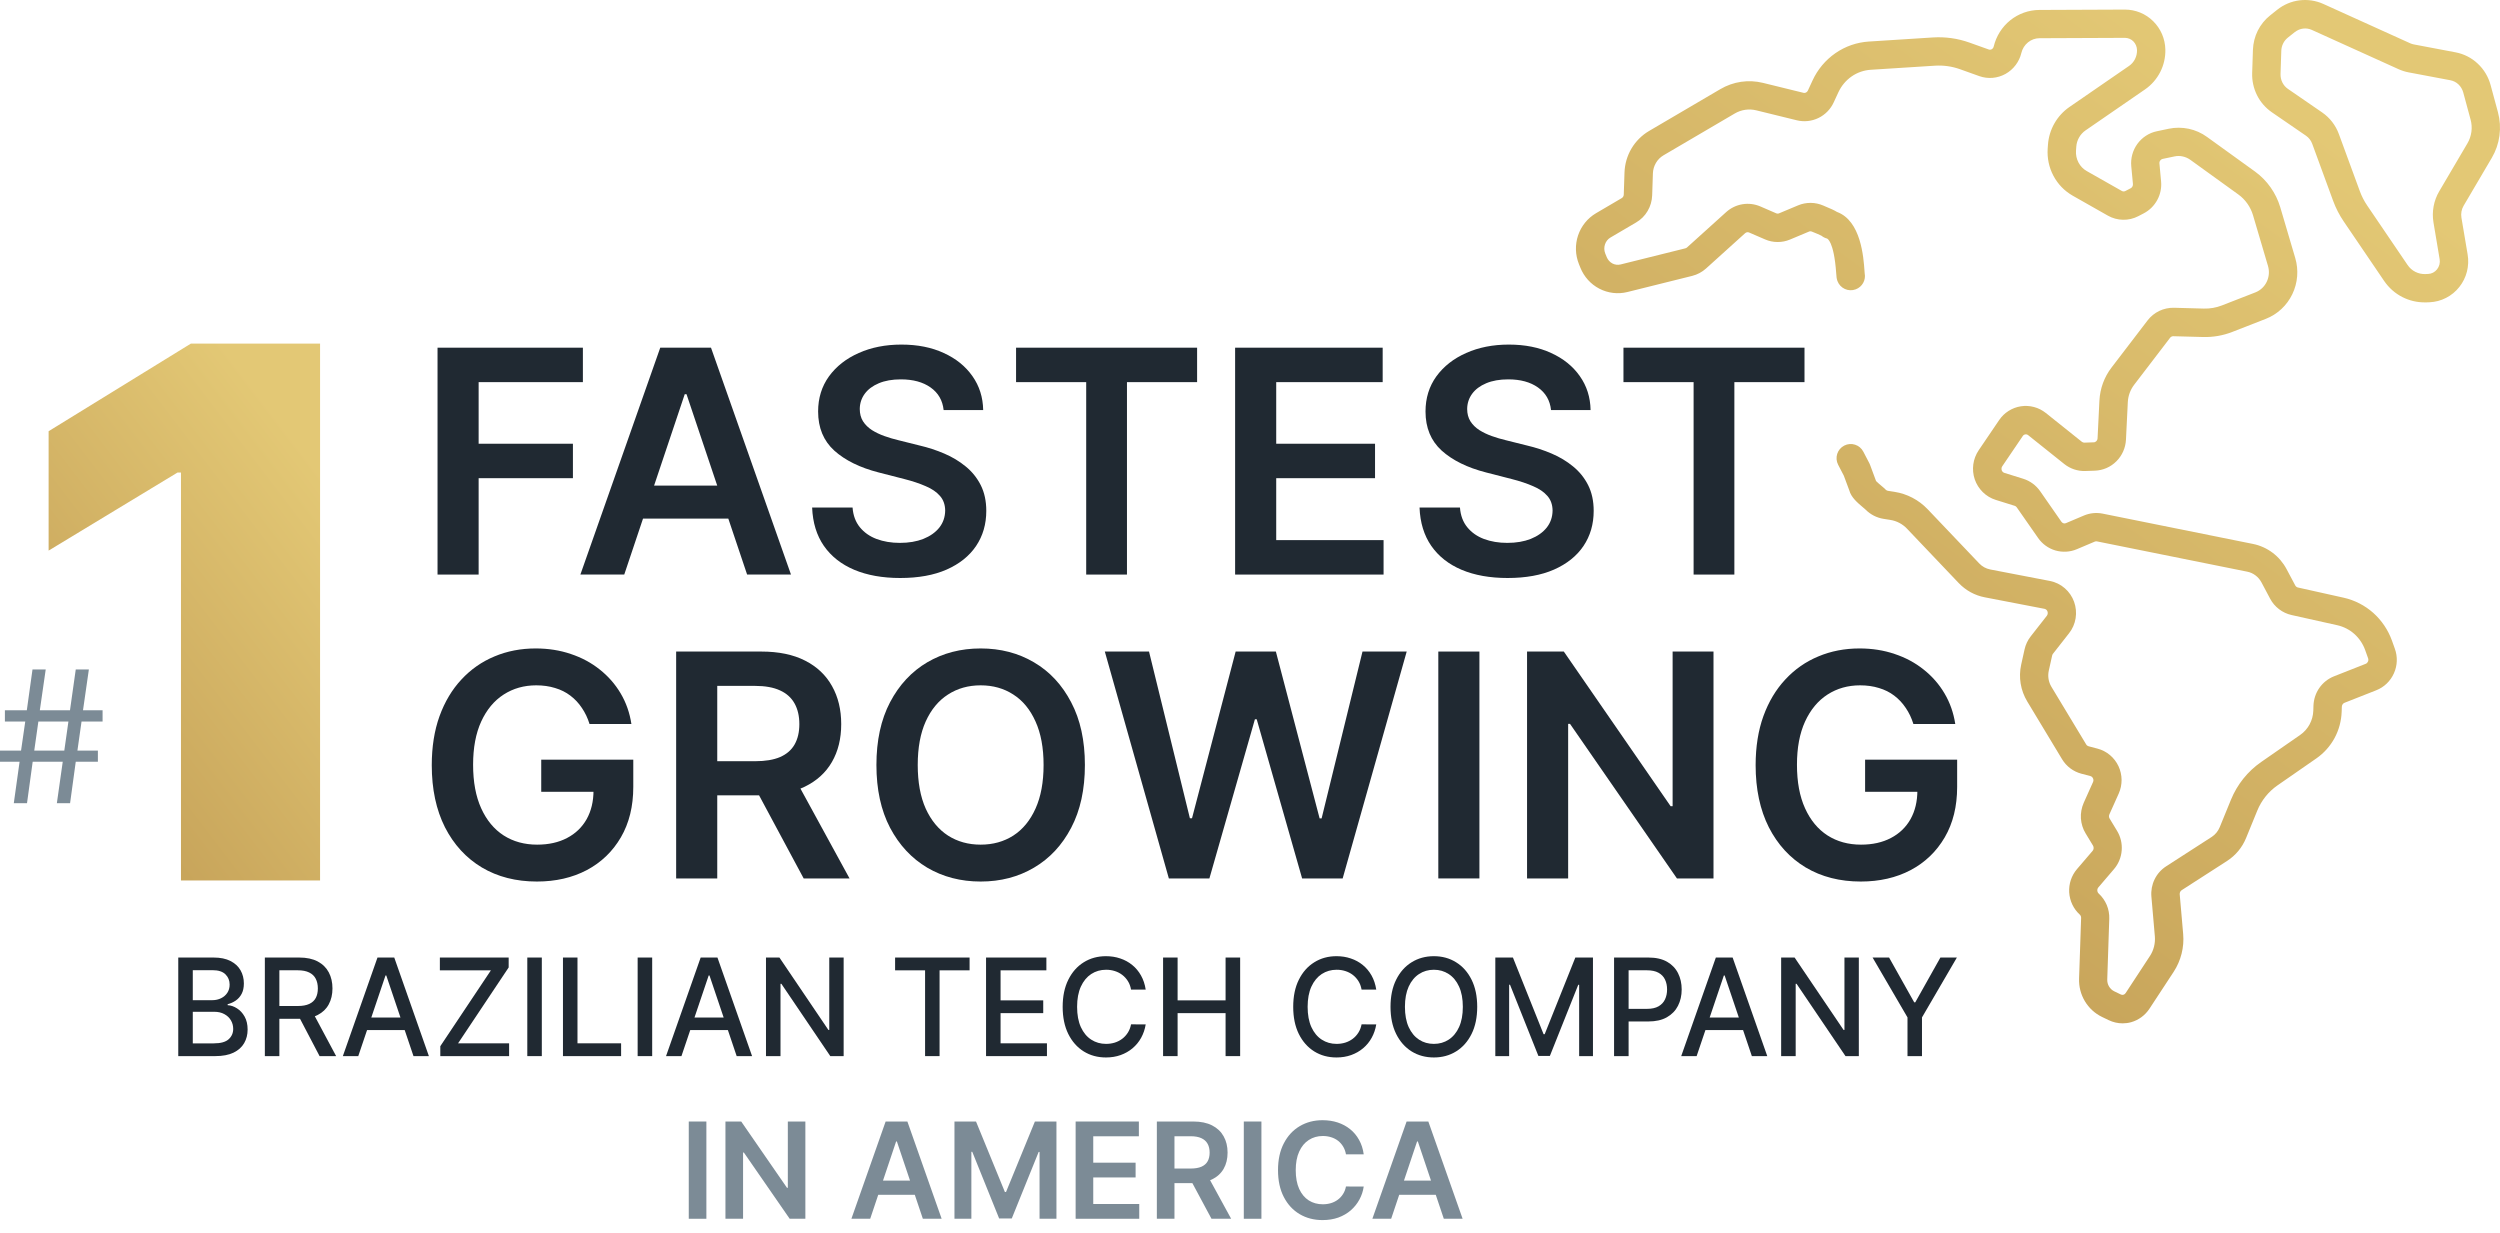
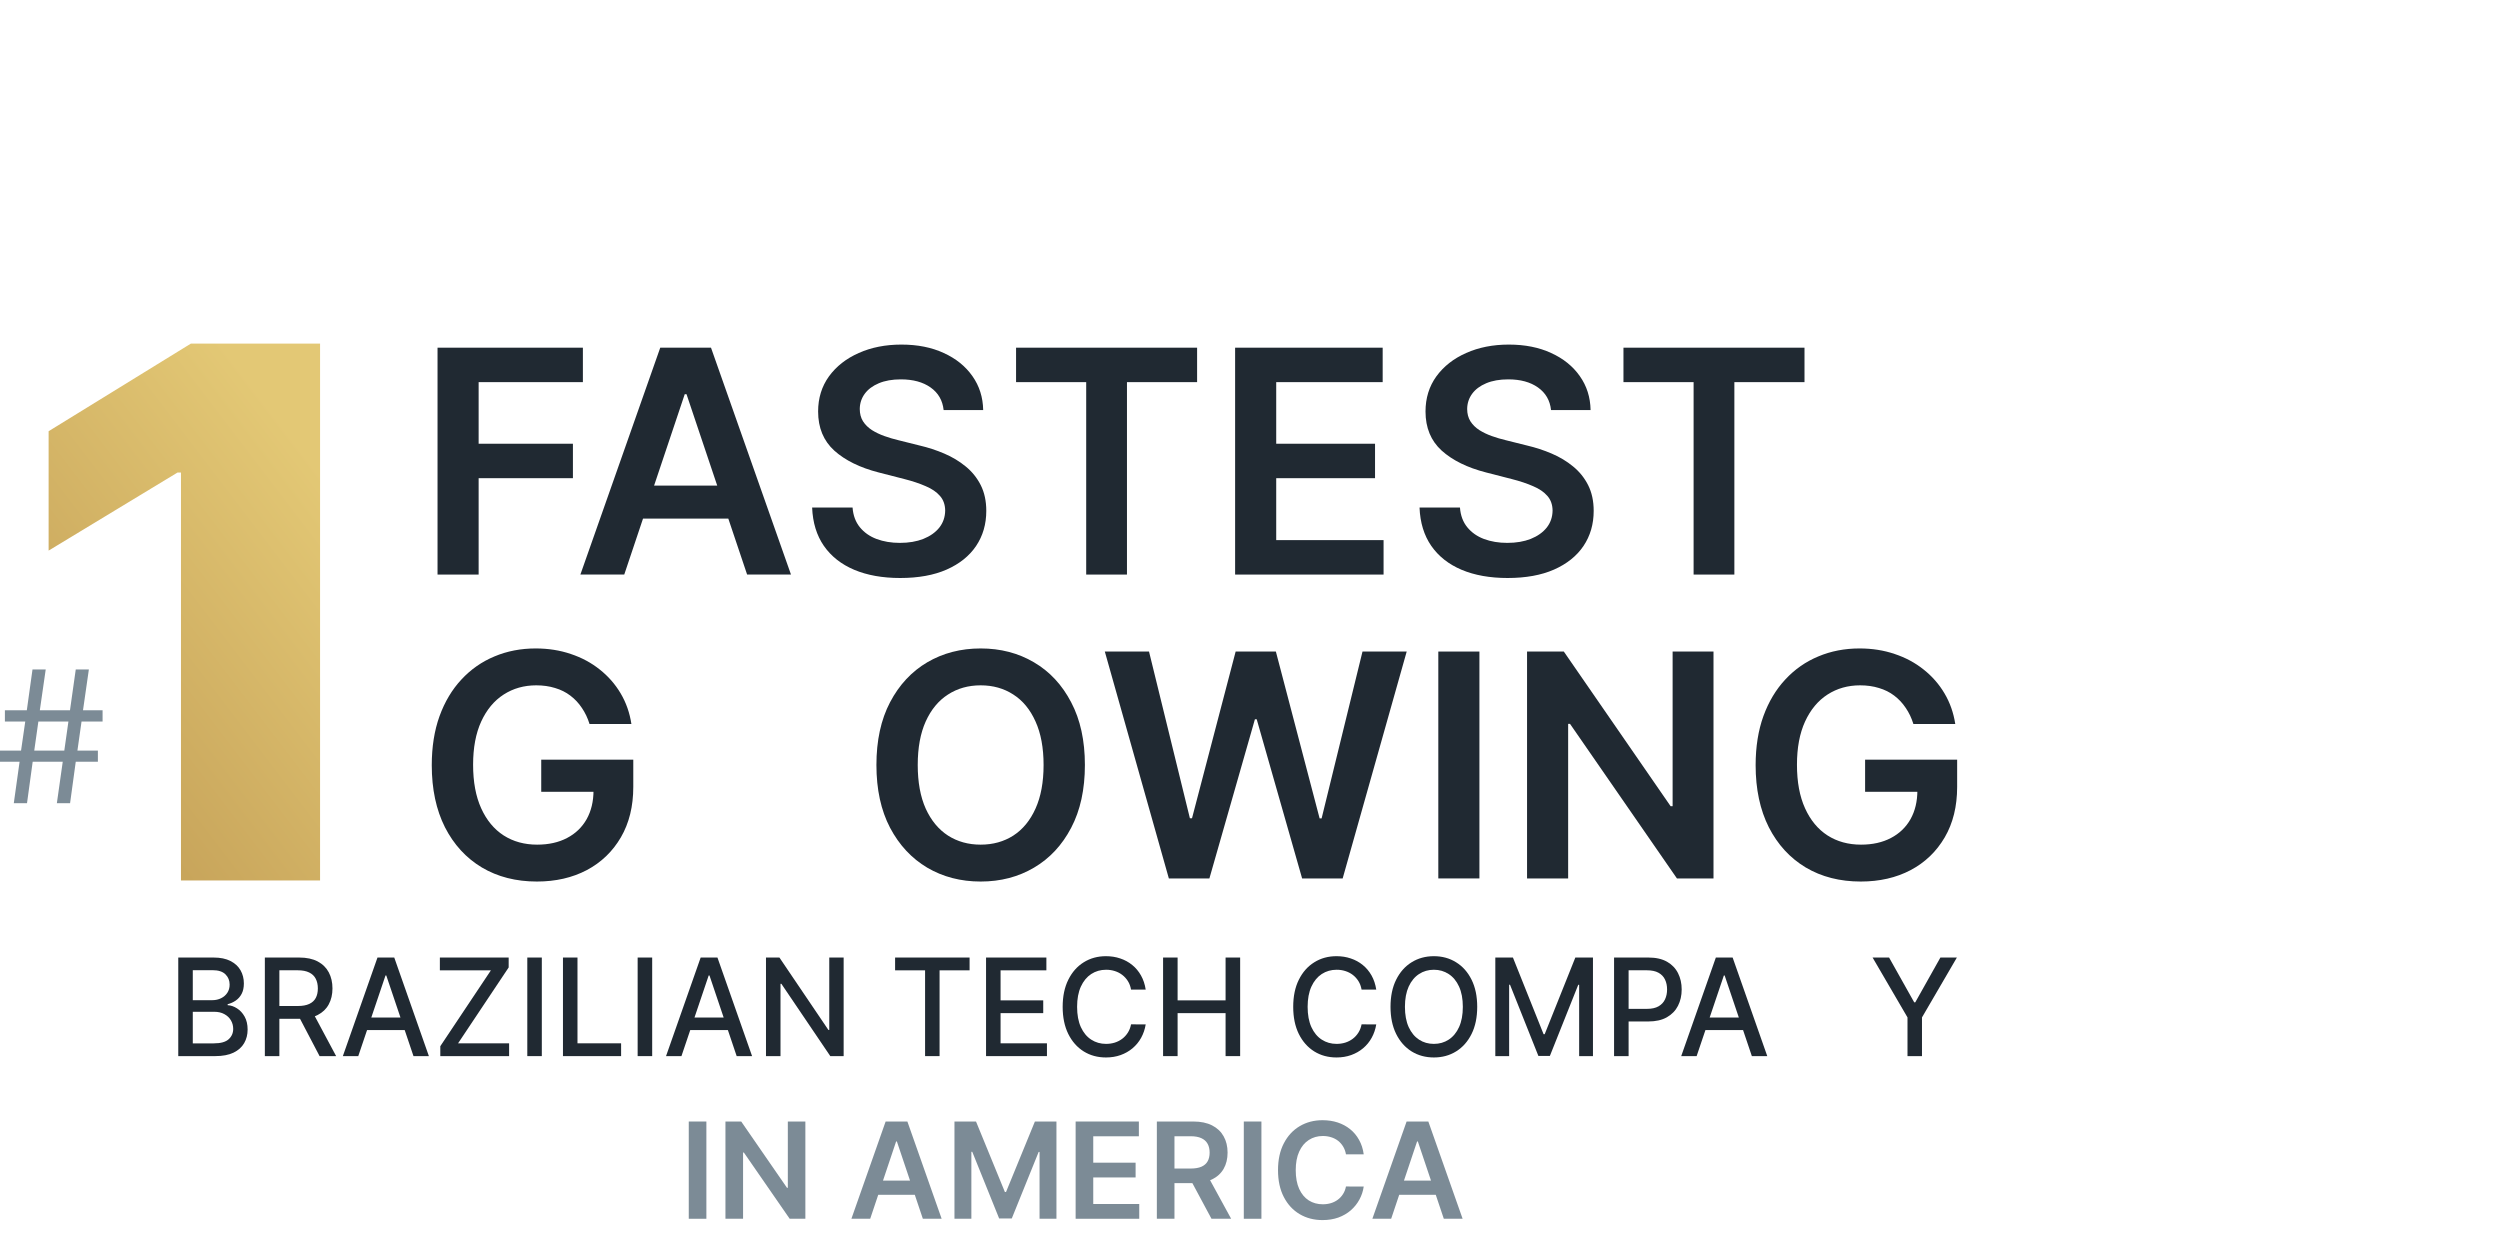
<svg xmlns="http://www.w3.org/2000/svg" width="150" height="74" viewBox="0 0 150 74" fill="none">
  <path d="M4.892 43.292L4.645 45.036H5.873V45.706H4.545L4.205 48.19H3.412L3.764 45.706H1.961L1.621 48.19H0.828L1.175 45.706H0V45.036H1.263L1.515 43.292H0.294V42.617H1.609L1.95 40.168H2.743L2.39 42.617H4.199L4.545 40.168H5.332L4.98 42.617H6.155V43.292H4.892ZM2.302 43.292L2.055 45.036H3.858L4.105 43.292H2.302Z" fill="#7C8B96" />
  <path d="M10.696 63.367V57.452H12.811C13.22 57.452 13.56 57.521 13.828 57.66C14.097 57.796 14.298 57.982 14.432 58.217C14.565 58.45 14.632 58.713 14.632 59.006C14.632 59.252 14.588 59.46 14.499 59.63C14.411 59.797 14.293 59.932 14.144 60.034C13.998 60.134 13.836 60.207 13.659 60.253V60.311C13.851 60.321 14.038 60.384 14.22 60.502C14.405 60.617 14.557 60.782 14.677 60.996C14.797 61.209 14.857 61.469 14.857 61.776C14.857 62.078 14.788 62.349 14.649 62.59C14.512 62.829 14.299 63.019 14.012 63.159C13.724 63.298 13.357 63.367 12.909 63.367H10.696ZM11.567 62.602H12.825C13.242 62.602 13.541 62.519 13.721 62.353C13.902 62.188 13.992 61.981 13.992 61.732C13.992 61.545 13.946 61.374 13.854 61.218C13.762 61.062 13.63 60.938 13.459 60.846C13.29 60.753 13.089 60.707 12.856 60.707H11.567V62.602ZM11.567 60.011H12.735C12.93 60.011 13.106 59.972 13.262 59.895C13.42 59.818 13.545 59.71 13.637 59.572C13.731 59.431 13.778 59.266 13.778 59.075C13.778 58.83 13.694 58.625 13.527 58.46C13.36 58.294 13.103 58.211 12.757 58.211H11.567V60.011Z" fill="#202932" />
  <path d="M15.891 63.367V57.452H17.949C18.396 57.452 18.768 57.531 19.063 57.688C19.36 57.846 19.581 58.065 19.728 58.344C19.875 58.621 19.948 58.942 19.948 59.306C19.948 59.668 19.874 59.987 19.725 60.262C19.579 60.535 19.357 60.748 19.06 60.9C18.765 61.053 18.393 61.129 17.946 61.129H16.387V60.36H17.867C18.149 60.36 18.378 60.319 18.555 60.236C18.734 60.153 18.864 60.033 18.947 59.875C19.03 59.717 19.071 59.527 19.071 59.306C19.071 59.083 19.029 58.889 18.944 58.725C18.862 58.562 18.731 58.437 18.552 58.35C18.376 58.261 18.144 58.217 17.856 58.217H16.762V63.367H15.891ZM18.741 60.698L20.168 63.367H19.175L17.777 60.698H18.741Z" fill="#202932" />
  <path d="M21.496 63.367H20.571L22.649 57.452H23.655L25.733 63.367H24.809L23.176 58.526H23.131L21.496 63.367ZM21.651 61.051H24.651V61.802H21.651V61.051Z" fill="#202932" />
  <path d="M26.418 63.367V62.772L29.454 58.22H26.392V57.452H30.52V58.047L27.484 62.599H30.546V63.367H26.418Z" fill="#202932" />
  <path d="M32.509 57.452V63.367H31.638V57.452H32.509Z" fill="#202932" />
  <path d="M33.778 63.367V57.452H34.649V62.599H37.266V63.367H33.778Z" fill="#202932" />
  <path d="M39.131 57.452V63.367H38.259V57.452H39.131Z" fill="#202932" />
  <path d="M40.887 63.367H39.962L42.04 57.452H43.047L45.125 63.367H44.2L42.568 58.526H42.522L40.887 63.367ZM41.042 61.051H44.042V61.802H41.042V61.051Z" fill="#202932" />
  <path d="M50.619 57.452V63.367H49.818L46.883 59.029H46.83V63.367H45.959V57.452H46.765L49.703 61.796H49.756V57.452H50.619Z" fill="#202932" />
  <path d="M53.706 58.22V57.452H58.175V58.22H56.374V63.367H55.505V58.22H53.706Z" fill="#202932" />
  <path d="M59.163 63.367V57.452H62.783V58.22H60.034V60.022H62.594V60.788H60.034V62.599H62.817V63.367H59.163Z" fill="#202932" />
  <path d="M68.742 59.375H67.863C67.829 59.183 67.766 59.013 67.674 58.867C67.582 58.721 67.469 58.596 67.335 58.494C67.202 58.392 67.053 58.315 66.887 58.263C66.724 58.211 66.55 58.185 66.366 58.185C66.033 58.185 65.735 58.271 65.472 58.442C65.211 58.614 65.004 58.865 64.852 59.196C64.701 59.527 64.626 59.932 64.626 60.409C64.626 60.891 64.701 61.297 64.852 61.628C65.004 61.959 65.212 62.21 65.475 62.379C65.738 62.549 66.034 62.633 66.363 62.633C66.545 62.633 66.718 62.608 66.882 62.558C67.047 62.506 67.196 62.43 67.33 62.33C67.463 62.23 67.576 62.108 67.668 61.963C67.762 61.817 67.827 61.65 67.863 61.461L68.742 61.464C68.695 61.754 68.604 62.022 68.469 62.267C68.335 62.509 68.163 62.719 67.953 62.896C67.744 63.072 67.506 63.207 67.237 63.304C66.968 63.4 66.675 63.448 66.357 63.448C65.857 63.448 65.412 63.327 65.021 63.084C64.63 62.84 64.322 62.49 64.096 62.036C63.872 61.581 63.76 61.039 63.76 60.409C63.76 59.778 63.873 59.236 64.099 58.783C64.324 58.329 64.633 57.98 65.023 57.738C65.415 57.493 65.859 57.371 66.357 57.371C66.663 57.371 66.949 57.416 67.214 57.507C67.481 57.595 67.721 57.726 67.933 57.899C68.146 58.071 68.321 58.281 68.46 58.529C68.6 58.776 68.694 59.058 68.742 59.375Z" fill="#202932" />
  <path d="M69.785 63.367V57.452H70.656V60.022H73.535V57.452H74.409V63.367H73.535V60.788H70.656V63.367H69.785Z" fill="#202932" />
  <path d="M82.575 59.375H81.695C81.661 59.183 81.598 59.013 81.506 58.867C81.414 58.721 81.301 58.596 81.168 58.494C81.034 58.392 80.885 58.315 80.719 58.263C80.556 58.211 80.382 58.185 80.198 58.185C79.865 58.185 79.567 58.271 79.304 58.442C79.043 58.614 78.836 58.865 78.684 59.196C78.533 59.527 78.458 59.932 78.458 60.409C78.458 60.891 78.533 61.297 78.684 61.628C78.836 61.959 79.044 62.21 79.307 62.379C79.57 62.549 79.866 62.633 80.195 62.633C80.377 62.633 80.55 62.608 80.714 62.558C80.879 62.506 81.028 62.43 81.162 62.33C81.295 62.23 81.408 62.108 81.5 61.963C81.594 61.817 81.659 61.65 81.695 61.461L82.575 61.464C82.528 61.754 82.436 62.022 82.301 62.267C82.168 62.509 81.996 62.719 81.785 62.896C81.576 63.072 81.338 63.207 81.069 63.304C80.8 63.4 80.507 63.448 80.189 63.448C79.689 63.448 79.244 63.327 78.853 63.084C78.462 62.84 78.154 62.49 77.928 62.036C77.704 61.581 77.593 61.039 77.593 60.409C77.593 59.778 77.705 59.236 77.931 58.783C78.156 58.329 78.465 57.98 78.856 57.738C79.247 57.493 79.691 57.371 80.189 57.371C80.496 57.371 80.781 57.416 81.046 57.507C81.313 57.595 81.553 57.726 81.765 57.899C81.978 58.071 82.153 58.281 82.293 58.529C82.432 58.776 82.526 59.058 82.575 59.375Z" fill="#202932" />
  <path d="M88.633 60.409C88.633 61.041 88.52 61.584 88.294 62.038C88.069 62.491 87.76 62.84 87.367 63.084C86.976 63.327 86.531 63.448 86.033 63.448C85.533 63.448 85.087 63.327 84.694 63.084C84.303 62.84 83.995 62.49 83.769 62.036C83.544 61.581 83.431 61.039 83.431 60.409C83.431 59.778 83.544 59.236 83.769 58.783C83.995 58.329 84.303 57.98 84.694 57.738C85.087 57.493 85.533 57.371 86.033 57.371C86.531 57.371 86.976 57.493 87.367 57.738C87.76 57.98 88.069 58.329 88.294 58.783C88.52 59.236 88.633 59.778 88.633 60.409ZM87.77 60.409C87.77 59.928 87.694 59.523 87.542 59.193C87.391 58.862 87.184 58.612 86.921 58.442C86.66 58.271 86.364 58.185 86.033 58.185C85.701 58.185 85.403 58.271 85.142 58.442C84.881 58.612 84.674 58.862 84.522 59.193C84.372 59.523 84.296 59.928 84.296 60.409C84.296 60.891 84.372 61.297 84.522 61.628C84.674 61.958 84.881 62.208 85.142 62.379C85.403 62.549 85.701 62.633 86.033 62.633C86.364 62.633 86.66 62.549 86.921 62.379C87.184 62.208 87.391 61.958 87.542 61.628C87.694 61.297 87.77 60.891 87.77 60.409Z" fill="#202932" />
  <path d="M89.719 57.452H90.776L92.614 62.05H92.682L94.52 57.452H95.578V63.367H94.749V59.087H94.695L92.992 63.358H92.304L90.601 59.084H90.548V63.367H89.719V57.452Z" fill="#202932" />
  <path d="M96.844 63.367V57.452H98.903C99.352 57.452 99.724 57.535 100.019 57.703C100.314 57.87 100.535 58.1 100.682 58.39C100.828 58.679 100.901 59.005 100.901 59.367C100.901 59.731 100.827 60.058 100.679 60.349C100.532 60.638 100.31 60.867 100.013 61.036C99.718 61.204 99.347 61.288 98.9 61.288H97.484V60.531H98.821C99.105 60.531 99.335 60.481 99.511 60.38C99.688 60.278 99.818 60.14 99.9 59.965C99.983 59.789 100.025 59.59 100.025 59.367C100.025 59.143 99.983 58.945 99.9 58.772C99.818 58.598 99.687 58.463 99.509 58.364C99.332 58.266 99.099 58.217 98.809 58.217H97.716V63.367H96.844Z" fill="#202932" />
  <path d="M101.798 63.367H100.873L102.951 57.452H103.958L106.036 63.367H105.111L103.478 58.526H103.433L101.798 63.367ZM101.953 61.051H104.953V61.802H101.953V61.051Z" fill="#202932" />
-   <path d="M111.53 57.452V63.367H110.729L107.794 59.029H107.741V63.367H106.869V57.452H107.676L110.614 61.796H110.667V57.452H111.53Z" fill="#202932" />
  <path d="M112.355 57.452H113.345L114.853 60.141H114.915L116.424 57.452H117.413L115.319 61.045V63.367H114.45V61.045L112.355 57.452Z" fill="#202932" />
  <path d="M42.383 67.291V73.126H41.326V67.291H42.383Z" fill="#7C8B96" />
  <path d="M48.322 67.291V73.126H47.381L44.632 69.152H44.584V73.126H43.527V67.291H44.473L47.219 71.268H47.27V67.291H48.322Z" fill="#7C8B96" />
  <path d="M52.212 73.126H51.084L53.138 67.291H54.443L56.499 73.126H55.371L53.813 68.488H53.767L52.212 73.126ZM52.249 70.838H55.326V71.687H52.249V70.838Z" fill="#7C8B96" />
  <path d="M57.268 67.291H58.561L60.293 71.519H60.362L62.094 67.291H63.387V73.126H62.373V69.118H62.319L60.706 73.109H59.949L58.336 69.109H58.282V73.126H57.268V67.291Z" fill="#7C8B96" />
  <path d="M64.538 73.126V67.291H68.332V68.177H65.595V69.761H68.136V70.647H65.595V72.24H68.355V73.126H64.538Z" fill="#7C8B96" />
  <path d="M69.411 73.126V67.291H71.599C72.047 67.291 72.423 67.369 72.727 67.525C73.032 67.681 73.263 67.899 73.419 68.18C73.576 68.459 73.655 68.785 73.655 69.157C73.655 69.531 73.576 69.856 73.416 70.132C73.258 70.405 73.026 70.617 72.718 70.767C72.41 70.915 72.032 70.989 71.584 70.989H70.026V70.112H71.442C71.704 70.112 71.918 70.076 72.086 70.003C72.253 69.929 72.376 69.822 72.456 69.681C72.538 69.539 72.578 69.364 72.578 69.157C72.578 68.95 72.538 68.774 72.456 68.627C72.374 68.479 72.25 68.367 72.083 68.291C71.916 68.213 71.7 68.174 71.436 68.174H70.468V73.126H69.411ZM72.425 70.482L73.869 73.126H72.689L71.271 70.482H72.425Z" fill="#7C8B96" />
  <path d="M75.685 67.291V73.126H74.628V67.291H75.685Z" fill="#7C8B96" />
  <path d="M81.823 69.26H80.758C80.728 69.085 80.671 68.93 80.59 68.796C80.508 68.659 80.406 68.543 80.285 68.448C80.163 68.353 80.025 68.282 79.869 68.234C79.715 68.185 79.549 68.16 79.371 68.16C79.053 68.16 78.772 68.24 78.527 68.4C78.282 68.557 78.091 68.789 77.952 69.095C77.813 69.398 77.744 69.77 77.744 70.209C77.744 70.655 77.813 71.031 77.952 71.337C78.092 71.641 78.284 71.87 78.527 72.026C78.772 72.18 79.052 72.257 79.368 72.257C79.542 72.257 79.706 72.234 79.858 72.188C80.011 72.141 80.149 72.072 80.271 71.98C80.394 71.889 80.498 71.777 80.581 71.644C80.667 71.511 80.726 71.359 80.758 71.189L81.823 71.194C81.783 71.472 81.697 71.732 81.564 71.975C81.433 72.218 81.261 72.432 81.048 72.619C80.836 72.803 80.587 72.947 80.302 73.052C80.017 73.154 79.701 73.205 79.353 73.205C78.841 73.205 78.383 73.087 77.98 72.849C77.578 72.612 77.261 72.269 77.029 71.821C76.797 71.373 76.681 70.835 76.681 70.209C76.681 69.58 76.798 69.043 77.032 68.596C77.265 68.148 77.583 67.805 77.986 67.568C78.389 67.33 78.844 67.212 79.353 67.212C79.678 67.212 79.98 67.257 80.259 67.348C80.538 67.44 80.787 67.573 81.006 67.75C81.224 67.925 81.404 68.139 81.544 68.394C81.686 68.647 81.78 68.935 81.823 69.26Z" fill="#7C8B96" />
  <path d="M83.47 73.126H82.342L84.396 67.291H85.7L87.757 73.126H86.629L85.071 68.488H85.025L83.47 73.126ZM83.507 70.838H86.584V71.687H83.507V70.838Z" fill="#7C8B96" />
  <path d="M19.204 20.618V52.828H10.858V28.35H10.655L2.917 33.036V25.873L11.449 20.618H19.204Z" fill="url(#paint0_linear_16211_302)" />
  <path d="M26.252 34.474V20.861H34.973V22.928H28.718V26.624H34.375V28.691H28.718V34.474H26.252Z" fill="#202932" />
  <path d="M37.455 34.474H34.823L39.615 20.861H42.66L47.459 34.474H44.827L41.191 23.653H41.084L37.455 34.474ZM37.541 29.137H44.72V31.117H37.541V29.137Z" fill="#202932" />
  <path d="M56.618 24.603C56.556 24.023 56.294 23.571 55.834 23.247C55.377 22.924 54.783 22.762 54.052 22.762C53.538 22.762 53.097 22.84 52.729 22.995C52.361 23.15 52.08 23.36 51.885 23.626C51.69 23.892 51.59 24.195 51.586 24.537C51.586 24.82 51.65 25.066 51.779 25.275C51.912 25.483 52.091 25.66 52.317 25.806C52.543 25.948 52.794 26.068 53.068 26.165C53.343 26.263 53.62 26.345 53.899 26.411L55.175 26.73C55.69 26.85 56.184 27.012 56.658 27.215C57.136 27.419 57.564 27.676 57.941 27.987C58.322 28.297 58.623 28.671 58.845 29.11C59.066 29.549 59.177 30.063 59.177 30.652C59.177 31.45 58.973 32.152 58.565 32.759C58.158 33.362 57.568 33.834 56.797 34.175C56.031 34.512 55.102 34.68 54.012 34.68C52.953 34.68 52.034 34.516 51.254 34.188C50.478 33.86 49.871 33.382 49.432 32.752C48.998 32.123 48.763 31.357 48.728 30.453H51.154C51.189 30.927 51.336 31.321 51.593 31.636C51.85 31.95 52.184 32.185 52.596 32.34C53.013 32.495 53.478 32.573 53.992 32.573C54.529 32.573 54.998 32.493 55.401 32.334C55.809 32.17 56.128 31.944 56.359 31.656C56.589 31.363 56.706 31.022 56.711 30.632C56.706 30.278 56.602 29.985 56.398 29.755C56.195 29.52 55.909 29.325 55.541 29.17C55.178 29.01 54.752 28.868 54.265 28.744L52.716 28.346C51.595 28.058 50.709 27.621 50.057 27.036C49.41 26.447 49.087 25.665 49.087 24.69C49.087 23.887 49.304 23.185 49.738 22.582C50.177 21.98 50.773 21.512 51.526 21.18C52.279 20.843 53.133 20.675 54.085 20.675C55.051 20.675 55.898 20.843 56.624 21.18C57.356 21.512 57.929 21.975 58.346 22.569C58.763 23.159 58.977 23.837 58.991 24.603H56.618Z" fill="#202932" />
  <path d="M60.964 22.928V20.861H71.826V22.928H67.618V34.474H65.172V22.928H60.964Z" fill="#202932" />
  <path d="M74.107 34.474V20.861H82.96V22.928H76.573V26.624H82.502V28.691H76.573V32.407H83.014V34.474H74.107Z" fill="#202932" />
  <path d="M93.062 24.603C93 24.023 92.738 23.571 92.277 23.247C91.821 22.924 91.227 22.762 90.496 22.762C89.982 22.762 89.541 22.84 89.173 22.995C88.805 23.15 88.524 23.36 88.329 23.626C88.134 23.892 88.034 24.195 88.03 24.537C88.03 24.82 88.094 25.066 88.223 25.275C88.356 25.483 88.535 25.66 88.761 25.806C88.987 25.948 89.237 26.068 89.512 26.165C89.787 26.263 90.064 26.345 90.343 26.411L91.619 26.73C92.133 26.85 92.627 27.012 93.102 27.215C93.58 27.419 94.008 27.676 94.385 27.987C94.766 28.297 95.067 28.671 95.289 29.11C95.51 29.549 95.621 30.063 95.621 30.652C95.621 31.45 95.417 32.152 95.009 32.759C94.602 33.362 94.012 33.834 93.241 34.175C92.475 34.512 91.546 34.68 90.456 34.68C89.397 34.68 88.478 34.516 87.698 34.188C86.922 33.86 86.315 33.382 85.876 32.752C85.442 32.123 85.207 31.357 85.172 30.453H87.598C87.633 30.927 87.78 31.321 88.037 31.636C88.294 31.95 88.628 32.185 89.04 32.34C89.457 32.495 89.922 32.573 90.436 32.573C90.972 32.573 91.442 32.493 91.845 32.334C92.253 32.17 92.572 31.944 92.803 31.656C93.033 31.363 93.15 31.022 93.155 30.632C93.15 30.278 93.046 29.985 92.842 29.755C92.639 29.52 92.353 29.325 91.985 29.17C91.622 29.01 91.196 28.868 90.709 28.744L89.16 28.346C88.039 28.058 87.153 27.621 86.501 27.036C85.854 26.447 85.531 25.665 85.531 24.69C85.531 23.887 85.748 23.185 86.182 22.582C86.621 21.98 87.217 21.512 87.97 21.18C88.724 20.843 89.576 20.675 90.529 20.675C91.495 20.675 92.342 20.843 93.068 21.18C93.8 21.512 94.374 21.975 94.79 22.569C95.207 23.159 95.421 23.837 95.435 24.603H93.062Z" fill="#202932" />
  <path d="M97.408 22.928V20.861H108.27V22.928H104.062V34.474H101.616V22.928H97.408Z" fill="#202932" />
  <path d="M35.372 43.44C35.261 43.081 35.108 42.76 34.913 42.476C34.723 42.188 34.492 41.942 34.222 41.738C33.956 41.535 33.65 41.382 33.304 41.28C32.959 41.173 32.582 41.12 32.175 41.12C31.443 41.12 30.792 41.304 30.22 41.672C29.649 42.04 29.199 42.58 28.871 43.294C28.547 44.003 28.386 44.867 28.386 45.886C28.386 46.914 28.547 47.785 28.871 48.498C29.194 49.212 29.644 49.755 30.22 50.127C30.796 50.495 31.465 50.679 32.228 50.679C32.919 50.679 33.517 50.546 34.022 50.28C34.532 50.014 34.924 49.637 35.199 49.15C35.474 48.658 35.611 48.082 35.611 47.422L36.169 47.508H32.474V45.58H37.997V47.215C37.997 48.381 37.749 49.389 37.253 50.24C36.757 51.091 36.074 51.747 35.206 52.207C34.337 52.664 33.34 52.892 32.214 52.892C30.96 52.892 29.859 52.611 28.911 52.048C27.967 51.481 27.229 50.676 26.697 49.635C26.17 48.589 25.906 47.348 25.906 45.913C25.906 44.814 26.061 43.832 26.372 42.968C26.686 42.104 27.125 41.37 27.688 40.768C28.251 40.161 28.911 39.7 29.669 39.385C30.426 39.066 31.251 38.907 32.141 38.907C32.895 38.907 33.597 39.017 34.248 39.239C34.9 39.456 35.478 39.766 35.983 40.17C36.493 40.573 36.912 41.051 37.24 41.605C37.568 42.159 37.782 42.771 37.884 43.44H35.372Z" fill="#202932" />
-   <path d="M40.569 52.706V39.093H45.674C46.72 39.093 47.597 39.275 48.306 39.638C49.02 40.001 49.558 40.511 49.922 41.167C50.289 41.818 50.473 42.578 50.473 43.447C50.473 44.32 50.287 45.077 49.915 45.72C49.547 46.358 49.004 46.852 48.286 47.202C47.569 47.548 46.687 47.721 45.641 47.721H42.005V45.673H45.309C45.92 45.673 46.421 45.589 46.811 45.421C47.201 45.248 47.489 44.998 47.675 44.67C47.865 44.337 47.961 43.93 47.961 43.447C47.961 42.964 47.865 42.551 47.675 42.21C47.484 41.865 47.194 41.603 46.804 41.426C46.414 41.244 45.911 41.153 45.295 41.153H43.035V52.706H40.569ZM47.602 46.538L50.972 52.706H48.22L44.91 46.538H47.602Z" fill="#202932" />
  <path d="M65.094 45.899C65.094 47.366 64.82 48.623 64.27 49.668C63.725 50.71 62.981 51.507 62.037 52.061C61.097 52.615 60.032 52.892 58.84 52.892C57.648 52.892 56.58 52.615 55.636 52.061C54.696 51.503 53.952 50.703 53.402 49.662C52.857 48.616 52.585 47.362 52.585 45.899C52.585 44.433 52.857 43.178 53.402 42.137C53.952 41.091 54.696 40.291 55.636 39.738C56.58 39.184 57.648 38.907 58.84 38.907C60.032 38.907 61.097 39.184 62.037 39.738C62.981 40.291 63.725 41.091 64.27 42.137C64.82 43.178 65.094 44.433 65.094 45.899ZM62.615 45.899C62.615 44.867 62.453 43.996 62.13 43.287C61.811 42.574 61.368 42.035 60.8 41.672C60.233 41.304 59.58 41.12 58.84 41.12C58.1 41.12 57.446 41.304 56.879 41.672C56.312 42.035 55.866 42.574 55.543 43.287C55.224 43.996 55.064 44.867 55.064 45.899C55.064 46.932 55.224 47.805 55.543 48.518C55.866 49.227 56.312 49.766 56.879 50.134C57.446 50.497 58.1 50.679 58.84 50.679C59.58 50.679 60.233 50.497 60.8 50.134C61.368 49.766 61.811 49.227 62.13 48.518C62.453 47.805 62.615 46.932 62.615 45.899Z" fill="#202932" />
  <path d="M70.131 52.706L66.289 39.093H68.941L71.394 49.097H71.52L74.139 39.093H76.552L79.177 49.103H79.297L81.75 39.093H84.402L80.56 52.706H78.127L75.402 43.154H75.295L72.564 52.706H70.131Z" fill="#202932" />
  <path d="M88.765 39.093V52.706H86.299V39.093H88.765Z" fill="#202932" />
  <path d="M102.81 39.093V52.706H100.616L94.202 43.433H94.089V52.706H91.623V39.093H93.829L100.237 48.372H100.357V39.093H102.81Z" fill="#202932" />
  <path d="M114.804 43.44C114.693 43.081 114.54 42.76 114.345 42.476C114.154 42.188 113.924 41.942 113.654 41.738C113.388 41.535 113.082 41.382 112.736 41.28C112.391 41.173 112.014 41.12 111.606 41.12C110.875 41.12 110.224 41.304 109.652 41.672C109.081 42.04 108.631 42.58 108.303 43.294C107.979 44.003 107.818 44.867 107.818 45.886C107.818 46.914 107.979 47.785 108.303 48.498C108.626 49.212 109.076 49.755 109.652 50.127C110.228 50.495 110.897 50.679 111.66 50.679C112.351 50.679 112.949 50.546 113.454 50.28C113.964 50.014 114.356 49.637 114.631 49.15C114.906 48.658 115.043 48.082 115.043 47.422L115.601 47.508H111.906V45.58H117.429V47.215C117.429 48.381 117.181 49.389 116.685 50.24C116.188 51.091 115.506 51.747 114.638 52.207C113.769 52.664 112.772 52.892 111.646 52.892C110.392 52.892 109.291 52.611 108.343 52.048C107.399 51.481 106.661 50.676 106.129 49.635C105.602 48.589 105.338 47.348 105.338 45.913C105.338 44.814 105.493 43.832 105.804 42.968C106.118 42.104 106.557 41.37 107.12 40.768C107.682 40.161 108.343 39.7 109.101 39.385C109.858 39.066 110.683 38.907 111.573 38.907C112.327 38.907 113.029 39.017 113.68 39.239C114.332 39.456 114.91 39.766 115.415 40.17C115.925 40.573 116.344 41.051 116.671 41.605C116.999 42.159 117.214 42.771 117.316 43.44H114.804Z" fill="#202932" />
-   <path d="M127.358 61.401C127.071 61.401 126.785 61.336 126.522 61.209L126.119 61.015C125.688 60.806 125.336 60.48 125.09 60.069C124.847 59.663 124.728 59.194 124.745 58.717L124.867 55.078C124.867 55.039 124.862 55.001 124.847 54.964C124.833 54.93 124.811 54.898 124.784 54.874C124.407 54.529 124.184 54.055 124.152 53.542C124.123 53.029 124.288 52.533 124.621 52.144L125.557 51.05C125.593 51.009 125.615 50.956 125.618 50.897C125.623 50.839 125.608 50.783 125.579 50.734L125.139 50.007C124.974 49.74 124.876 49.426 124.854 49.106C124.835 48.79 124.893 48.466 125.022 48.172L125.581 46.925C125.598 46.889 125.606 46.85 125.606 46.811C125.606 46.772 125.596 46.733 125.579 46.697C125.564 46.665 125.542 46.636 125.513 46.611C125.487 46.59 125.457 46.575 125.426 46.565L124.889 46.424C124.4 46.295 123.987 45.987 123.724 45.552L121.636 42.09C121.235 41.426 121.104 40.639 121.271 39.878L121.473 38.966C121.536 38.679 121.665 38.407 121.845 38.179L122.808 36.949C122.837 36.912 122.854 36.871 122.861 36.825C122.868 36.778 122.864 36.732 122.849 36.688C122.834 36.645 122.808 36.608 122.776 36.581C122.744 36.555 122.71 36.538 122.672 36.53L119.093 35.84C118.49 35.726 117.946 35.427 117.52 34.98L114.421 31.722C114.154 31.44 113.799 31.253 113.419 31.195L113.016 31.131C112.605 31.068 112.221 30.869 111.929 30.572C111.898 30.541 111.842 30.497 111.783 30.446C111.45 30.164 111.074 29.85 110.957 29.422L110.629 28.54L110.288 27.884C110.072 27.465 110.235 26.953 110.653 26.736C111.071 26.52 111.584 26.683 111.8 27.101L112.165 27.803C112.182 27.835 112.194 27.867 112.206 27.898L112.564 28.863C112.639 28.944 112.797 29.075 112.877 29.143C112.982 29.23 113.072 29.306 113.147 29.384C113.184 29.42 113.227 29.442 113.274 29.449L113.677 29.512C114.426 29.629 115.126 29.996 115.653 30.548L118.753 33.805C118.933 33.995 119.161 34.119 119.414 34.168L122.997 34.858C123.33 34.924 123.637 35.074 123.889 35.295C124.14 35.512 124.334 35.796 124.446 36.11C124.558 36.421 124.59 36.761 124.538 37.092C124.485 37.423 124.349 37.736 124.142 37.996L123.18 39.224C123.155 39.253 123.138 39.292 123.129 39.331L122.927 40.24C122.854 40.573 122.91 40.916 123.085 41.208L125.173 44.669C125.205 44.723 125.256 44.761 125.314 44.776L125.849 44.917C126.121 44.988 126.381 45.121 126.597 45.304C126.814 45.486 126.991 45.717 127.11 45.972C127.229 46.227 127.293 46.512 127.295 46.794C127.295 47.081 127.239 47.355 127.123 47.615L126.563 48.862C126.546 48.904 126.537 48.948 126.539 48.991C126.542 49.038 126.556 49.079 126.578 49.115L127.02 49.845C127.237 50.2 127.334 50.608 127.302 51.026C127.271 51.437 127.106 51.838 126.838 52.149L125.902 53.243C125.858 53.294 125.834 53.364 125.839 53.435C125.844 53.503 125.873 53.569 125.922 53.612C126.128 53.802 126.296 54.04 126.405 54.3C126.515 54.561 126.566 54.847 126.556 55.127L126.435 58.766C126.43 58.917 126.466 59.063 126.542 59.189C126.617 59.313 126.721 59.413 126.85 59.476L127.251 59.67C127.3 59.695 127.353 59.7 127.405 59.685C127.458 59.67 127.507 59.634 127.538 59.585L128.994 57.363C129.223 57.016 129.327 56.595 129.291 56.18L129.084 53.797C129.053 53.442 129.118 53.083 129.274 52.764C129.429 52.441 129.673 52.169 129.972 51.977L132.694 50.221C132.915 50.08 133.083 49.874 133.185 49.628L133.856 47.987C134.233 47.066 134.86 46.281 135.672 45.719L138.015 44.093C138.246 43.933 138.438 43.716 138.575 43.466C138.711 43.213 138.789 42.929 138.798 42.642L138.808 42.336C138.823 41.954 138.944 41.587 139.16 41.276C139.379 40.962 139.683 40.721 140.038 40.58L141.946 39.827C142.002 39.805 142.051 39.756 142.078 39.696C142.107 39.632 142.109 39.557 142.085 39.494L141.91 39.003C141.776 38.631 141.552 38.298 141.261 38.038C140.971 37.78 140.619 37.6 140.245 37.515L137.495 36.902C137.225 36.842 136.965 36.722 136.744 36.552C136.52 36.382 136.341 36.171 136.209 35.923L135.687 34.941C135.599 34.778 135.475 34.632 135.329 34.523C135.183 34.413 135.013 34.335 134.836 34.301L125.817 32.483C125.773 32.476 125.73 32.478 125.691 32.495L124.611 32.952C124.205 33.125 123.748 33.149 123.325 33.028C122.902 32.904 122.533 32.636 122.283 32.274L121.004 30.439C120.975 30.395 120.931 30.363 120.882 30.349L119.745 29.994C119.455 29.904 119.186 29.743 118.967 29.527C118.75 29.313 118.583 29.048 118.485 28.761C118.388 28.474 118.357 28.163 118.398 27.862C118.439 27.56 118.549 27.269 118.721 27.016L119.949 25.205C120.1 24.981 120.292 24.796 120.515 24.655C120.741 24.512 120.989 24.417 121.254 24.378C121.519 24.337 121.784 24.352 122.044 24.422C122.302 24.49 122.538 24.612 122.749 24.779L124.915 26.51C124.957 26.544 125.012 26.556 125.059 26.559L125.628 26.539C125.683 26.539 125.737 26.513 125.778 26.471C125.824 26.425 125.851 26.364 125.854 26.296L125.965 24.038C126.002 23.311 126.252 22.626 126.692 22.052L128.853 19.227C129.038 18.984 129.281 18.787 129.553 18.656C129.828 18.525 130.139 18.459 130.438 18.466L132.23 18.515C132.604 18.525 132.964 18.461 133.309 18.328L135.324 17.543C135.621 17.426 135.862 17.202 136.003 16.91C136.146 16.614 136.173 16.276 136.08 15.96L135.181 12.914C135.033 12.416 134.724 11.976 134.308 11.674L131.425 9.593C131.287 9.494 131.131 9.423 130.963 9.387C130.798 9.35 130.63 9.35 130.463 9.387L129.755 9.535C129.699 9.547 129.648 9.581 129.614 9.63C129.575 9.681 129.558 9.747 129.566 9.815L129.665 10.877C129.702 11.266 129.624 11.655 129.437 11.998C129.25 12.343 128.968 12.622 128.622 12.802L128.299 12.97C128.015 13.118 127.696 13.194 127.38 13.186C127.062 13.181 126.746 13.094 126.469 12.936L124.361 11.74C123.87 11.46 123.469 11.047 123.204 10.544C122.939 10.043 122.822 9.479 122.861 8.913L122.878 8.679C122.91 8.232 123.043 7.79 123.265 7.403C123.486 7.014 123.797 6.674 124.164 6.421L127.745 3.954C127.893 3.852 128.017 3.711 128.1 3.545C128.182 3.38 128.226 3.193 128.221 3.006C128.216 2.804 128.136 2.617 127.998 2.478C127.862 2.344 127.684 2.274 127.499 2.271L122.368 2.293C122.12 2.293 121.877 2.381 121.682 2.539C121.483 2.699 121.342 2.925 121.281 3.178C121.218 3.446 121.101 3.689 120.938 3.905C120.773 4.124 120.569 4.301 120.331 4.435C120.09 4.569 119.83 4.646 119.558 4.671C119.285 4.693 119.015 4.659 118.755 4.566L117.601 4.153C117.114 3.98 116.604 3.908 116.086 3.942L112.238 4.187C111.83 4.214 111.433 4.352 111.095 4.588C110.753 4.826 110.48 5.155 110.303 5.536L110.023 6.142C109.836 6.55 109.513 6.881 109.112 7.077C108.708 7.274 108.246 7.325 107.811 7.218L105.376 6.62C104.936 6.513 104.479 6.579 104.085 6.81L99.806 9.321C99.621 9.431 99.466 9.586 99.357 9.773C99.245 9.963 99.182 10.179 99.174 10.4L99.13 11.723C99.118 12.051 99.026 12.377 98.858 12.659C98.691 12.946 98.45 13.184 98.165 13.349L96.629 14.251C96.474 14.341 96.357 14.487 96.299 14.662C96.24 14.839 96.245 15.031 96.313 15.204L96.403 15.425C96.471 15.593 96.593 15.729 96.746 15.809C96.897 15.887 97.072 15.909 97.234 15.868L101.121 14.9C101.158 14.89 101.192 14.873 101.221 14.847L103.569 12.727C103.844 12.479 104.18 12.316 104.544 12.255C104.909 12.194 105.281 12.241 105.621 12.386L106.576 12.8C106.603 12.812 106.632 12.814 106.661 12.817C106.691 12.817 106.717 12.812 106.744 12.8L107.887 12.321C108.127 12.219 108.38 12.173 108.645 12.173C108.908 12.175 109.16 12.231 109.401 12.335C109.423 12.345 109.457 12.36 109.498 12.377C109.834 12.515 110.055 12.615 110.22 12.717C111.657 13.245 111.813 15.428 111.871 16.269C111.876 16.322 111.878 16.368 111.881 16.4C111.961 16.801 111.74 17.212 111.343 17.36C110.903 17.526 110.412 17.302 110.247 16.862C110.196 16.723 110.186 16.611 110.172 16.388C110.033 14.438 109.625 14.312 109.62 14.312C109.498 14.28 109.387 14.224 109.292 14.146C109.192 14.091 108.937 13.986 108.849 13.952C108.791 13.928 108.742 13.908 108.713 13.896C108.686 13.884 108.662 13.882 108.626 13.877C108.597 13.877 108.57 13.882 108.543 13.894L107.4 14.373C107.16 14.472 106.917 14.523 106.649 14.521C106.392 14.521 106.139 14.467 105.901 14.363L104.945 13.95C104.906 13.933 104.865 13.928 104.824 13.935C104.782 13.942 104.743 13.962 104.709 13.991L102.361 16.111C102.125 16.325 101.839 16.475 101.532 16.553L97.645 17.521C97.079 17.662 96.481 17.591 95.961 17.321C95.445 17.054 95.042 16.607 94.823 16.062L94.735 15.843C94.514 15.294 94.497 14.684 94.684 14.125C94.874 13.561 95.258 13.087 95.766 12.79L97.302 11.888C97.339 11.866 97.368 11.837 97.39 11.801C97.412 11.762 97.426 11.718 97.426 11.672L97.47 10.349C97.487 9.844 97.631 9.348 97.886 8.915C98.144 8.48 98.508 8.115 98.941 7.86L103.219 5.349C103.997 4.892 104.904 4.758 105.777 4.972L108.212 5.57C108.261 5.582 108.312 5.578 108.358 5.553C108.409 5.529 108.448 5.488 108.473 5.434L108.752 4.829C109.056 4.17 109.528 3.604 110.121 3.193C110.714 2.78 111.409 2.539 112.126 2.493L115.974 2.247C116.723 2.201 117.462 2.303 118.169 2.556L119.324 2.969C119.351 2.979 119.38 2.984 119.412 2.981C119.443 2.979 119.472 2.969 119.502 2.955C119.531 2.938 119.555 2.916 119.577 2.889C119.599 2.86 119.613 2.828 119.623 2.789C119.771 2.174 120.121 1.615 120.613 1.219C121.108 0.82 121.728 0.599 122.358 0.597L127.49 0.575C128.129 0.575 128.737 0.82 129.194 1.275C129.648 1.725 129.906 2.327 129.921 2.969C129.933 3.433 129.828 3.9 129.617 4.316C129.405 4.734 129.092 5.094 128.71 5.359L125.129 7.826C124.974 7.933 124.84 8.079 124.745 8.247C124.648 8.417 124.59 8.609 124.577 8.806L124.56 9.037C124.543 9.287 124.594 9.533 124.709 9.751C124.823 9.968 124.993 10.143 125.202 10.262L127.31 11.458C127.341 11.475 127.378 11.485 127.414 11.487C127.443 11.487 127.485 11.48 127.519 11.463L127.842 11.295C127.886 11.273 127.92 11.237 127.944 11.193C127.971 11.144 127.981 11.093 127.976 11.037L127.876 9.975C127.832 9.499 127.961 9.022 128.243 8.633C128.528 8.242 128.943 7.972 129.412 7.875L130.117 7.726C130.519 7.641 130.924 7.644 131.323 7.726C131.722 7.812 132.094 7.977 132.424 8.218L135.307 10.298C136.025 10.819 136.559 11.577 136.815 12.433L137.714 15.479C137.928 16.201 137.865 16.974 137.539 17.652C137.211 18.333 136.644 18.86 135.947 19.132L133.932 19.918C133.372 20.136 132.784 20.236 132.189 20.221L130.395 20.173C130.356 20.173 130.326 20.18 130.295 20.195C130.261 20.212 130.232 20.236 130.207 20.265L128.049 23.087C127.82 23.387 127.689 23.746 127.669 24.125L127.558 26.381C127.533 26.87 127.332 27.329 126.986 27.675C126.639 28.025 126.177 28.224 125.688 28.241L125.122 28.26C124.667 28.277 124.215 28.127 123.855 27.84L121.689 26.109C121.665 26.09 121.636 26.075 121.607 26.068C121.578 26.061 121.548 26.058 121.519 26.063C121.49 26.068 121.461 26.078 121.434 26.095C121.405 26.111 121.381 26.136 121.364 26.165L120.136 27.976C120.112 28.01 120.097 28.049 120.092 28.09C120.087 28.134 120.092 28.175 120.104 28.217C120.117 28.256 120.139 28.29 120.168 28.316C120.192 28.341 120.226 28.36 120.26 28.372L121.398 28.727C121.804 28.854 122.163 29.119 122.409 29.471L123.685 31.306C123.717 31.35 123.761 31.384 123.812 31.399C123.86 31.413 123.909 31.409 123.955 31.389L125.034 30.932C125.392 30.781 125.783 30.742 126.16 30.818L135.179 32.636C135.604 32.721 136.01 32.904 136.355 33.164C136.7 33.421 136.99 33.762 137.194 34.146L137.716 35.128C137.733 35.157 137.755 35.186 137.785 35.208C137.811 35.227 137.84 35.242 137.87 35.249L140.619 35.862C141.275 36.008 141.89 36.324 142.396 36.773C142.899 37.221 143.286 37.797 143.517 38.436L143.692 38.927C143.864 39.406 143.845 39.929 143.636 40.396C143.427 40.867 143.05 41.229 142.573 41.417L140.665 42.17C140.624 42.187 140.585 42.216 140.558 42.258C140.529 42.299 140.512 42.35 140.51 42.404L140.5 42.707C140.48 43.257 140.335 43.801 140.074 44.283C139.812 44.766 139.438 45.187 138.99 45.498L136.647 47.124C136.107 47.499 135.687 48.024 135.436 48.639L134.765 50.28C134.532 50.851 134.136 51.327 133.62 51.66L130.898 53.413C130.861 53.438 130.83 53.471 130.81 53.515C130.788 53.559 130.779 53.61 130.783 53.659L130.99 56.041C131.061 56.836 130.856 57.641 130.421 58.307L128.965 60.526C128.707 60.917 128.319 61.204 127.871 61.331C127.701 61.379 127.526 61.401 127.353 61.401H127.358ZM145.471 18.143C145.017 18.143 144.562 18.036 144.154 17.829C143.709 17.606 143.327 17.268 143.045 16.852L140.626 13.291C140.364 12.907 140.15 12.491 139.989 12.053L138.735 8.633C138.662 8.431 138.531 8.261 138.358 8.142L136.309 6.735C135.932 6.475 135.623 6.12 135.419 5.709C135.215 5.298 135.115 4.841 135.13 4.382L135.176 2.984C135.191 2.588 135.29 2.194 135.465 1.841C135.643 1.486 135.898 1.17 136.207 0.925L136.637 0.582C137.024 0.276 137.483 0.081 137.972 0.02C138.458 -0.04 138.954 0.035 139.401 0.237L144.608 2.595C144.679 2.626 144.754 2.651 144.829 2.665L147.331 3.139C147.832 3.234 148.291 3.467 148.665 3.818C149.037 4.165 149.302 4.61 149.436 5.104L149.876 6.73C150 7.192 150.032 7.663 149.968 8.137C149.905 8.611 149.75 9.059 149.509 9.469L147.817 12.345C147.691 12.559 147.644 12.812 147.686 13.06L148.058 15.267C148.116 15.612 148.101 15.958 148.016 16.296C147.929 16.636 147.776 16.947 147.559 17.219C147.343 17.494 147.076 17.713 146.764 17.873C146.453 18.034 146.118 18.121 145.77 18.136L145.598 18.143C145.556 18.143 145.515 18.145 145.474 18.145L145.471 18.143ZM137.699 1.917L137.269 2.259C137.153 2.352 137.055 2.471 136.99 2.605C136.922 2.738 136.883 2.891 136.878 3.045L136.832 4.44C136.827 4.615 136.863 4.792 136.943 4.95C137.021 5.106 137.135 5.237 137.276 5.334L139.323 6.742C139.79 7.063 140.14 7.515 140.335 8.05L141.589 11.468C141.701 11.774 141.851 12.066 142.034 12.335L144.453 15.897C144.572 16.074 144.735 16.218 144.922 16.312C145.109 16.407 145.316 16.451 145.522 16.444L145.695 16.436C145.794 16.432 145.892 16.407 145.984 16.359C146.076 16.31 146.157 16.244 146.222 16.162C146.29 16.077 146.337 15.979 146.366 15.873C146.392 15.768 146.397 15.656 146.378 15.549L146.008 13.342C145.901 12.703 146.023 12.041 146.351 11.482L148.043 8.606C148.169 8.393 148.25 8.159 148.284 7.911C148.318 7.663 148.301 7.415 148.235 7.175L147.795 5.548C147.744 5.361 147.644 5.193 147.506 5.062C147.37 4.933 147.199 4.848 147.02 4.814L144.521 4.343C144.312 4.304 144.107 4.238 143.913 4.151L138.706 1.793C138.543 1.72 138.366 1.693 138.188 1.715C138.011 1.737 137.843 1.807 137.702 1.919L137.699 1.917Z" fill="url(#paint1_linear_16211_302)" />
  <defs>
    <linearGradient id="paint0_linear_16211_302" x1="15.251" y1="23.053" x2="-3.551" y2="37.39" gradientUnits="userSpaceOnUse">
      <stop stop-color="#E3C875" />
      <stop offset="1" stop-color="#C5A158" />
    </linearGradient>
    <linearGradient id="paint1_linear_16211_302" x1="135.424" y1="4.865" x2="100.91" y2="51.709" gradientUnits="userSpaceOnUse">
      <stop stop-color="#E3C875" />
      <stop offset="1" stop-color="#C5A158" />
    </linearGradient>
  </defs>
</svg>